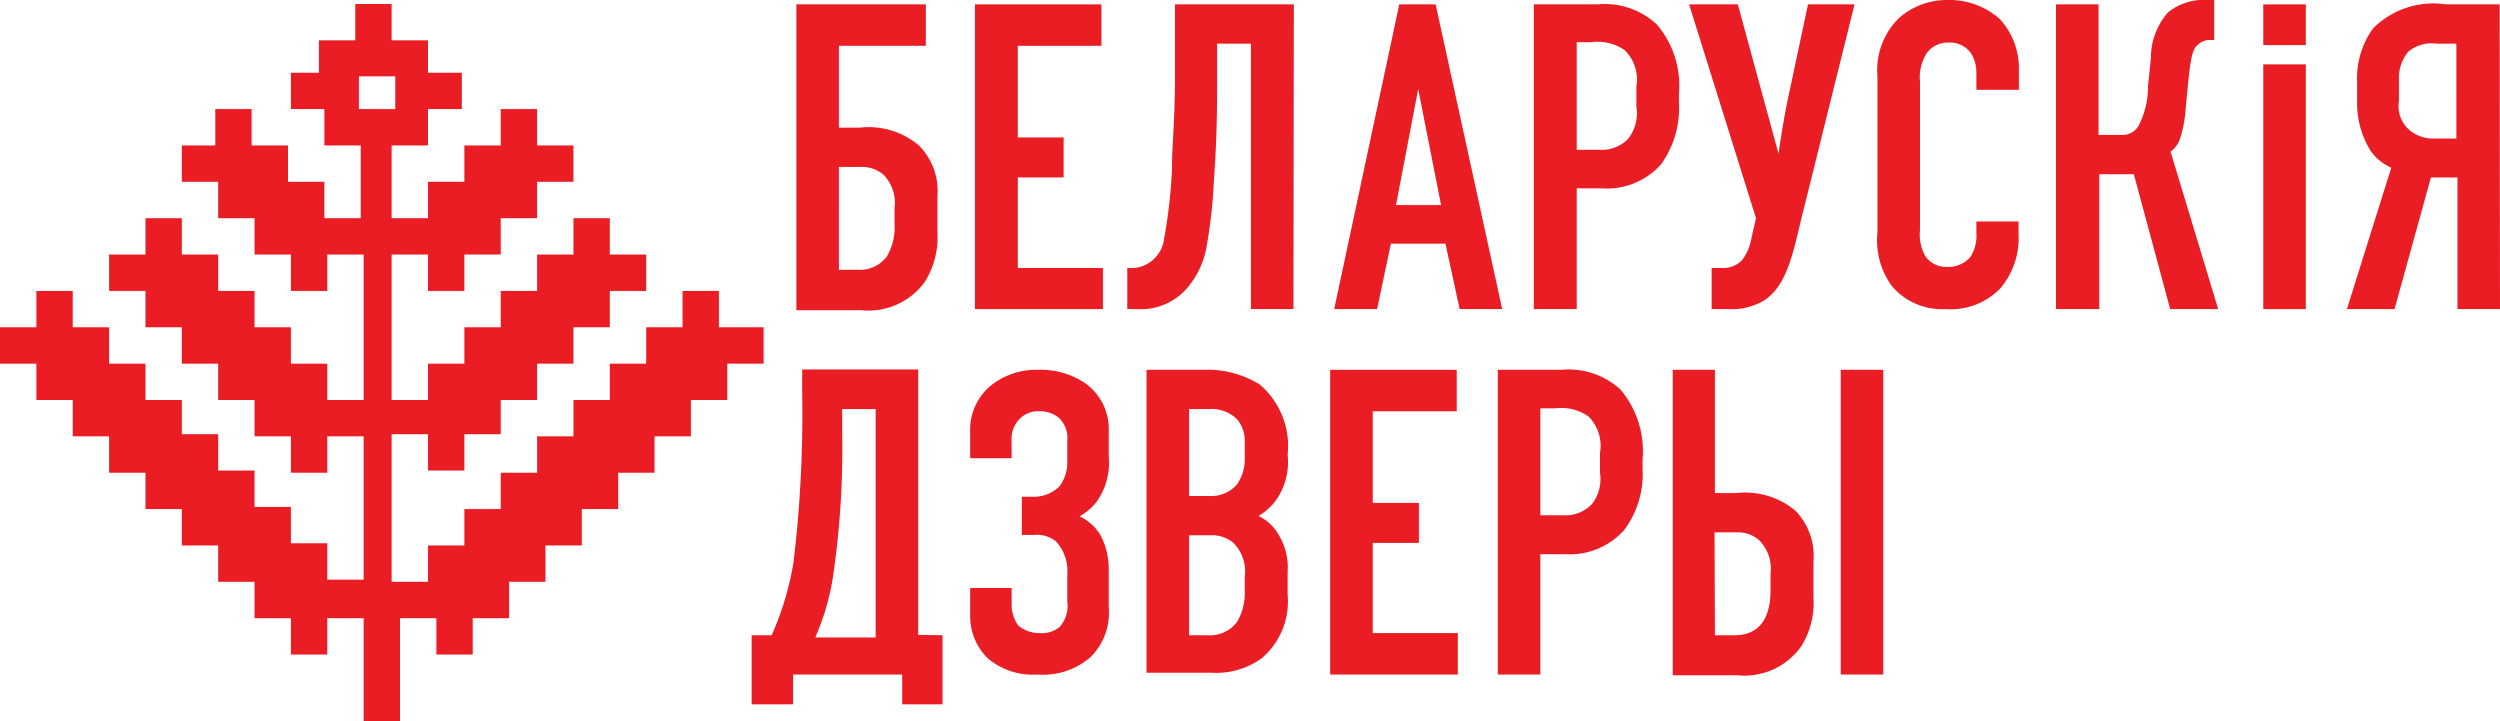
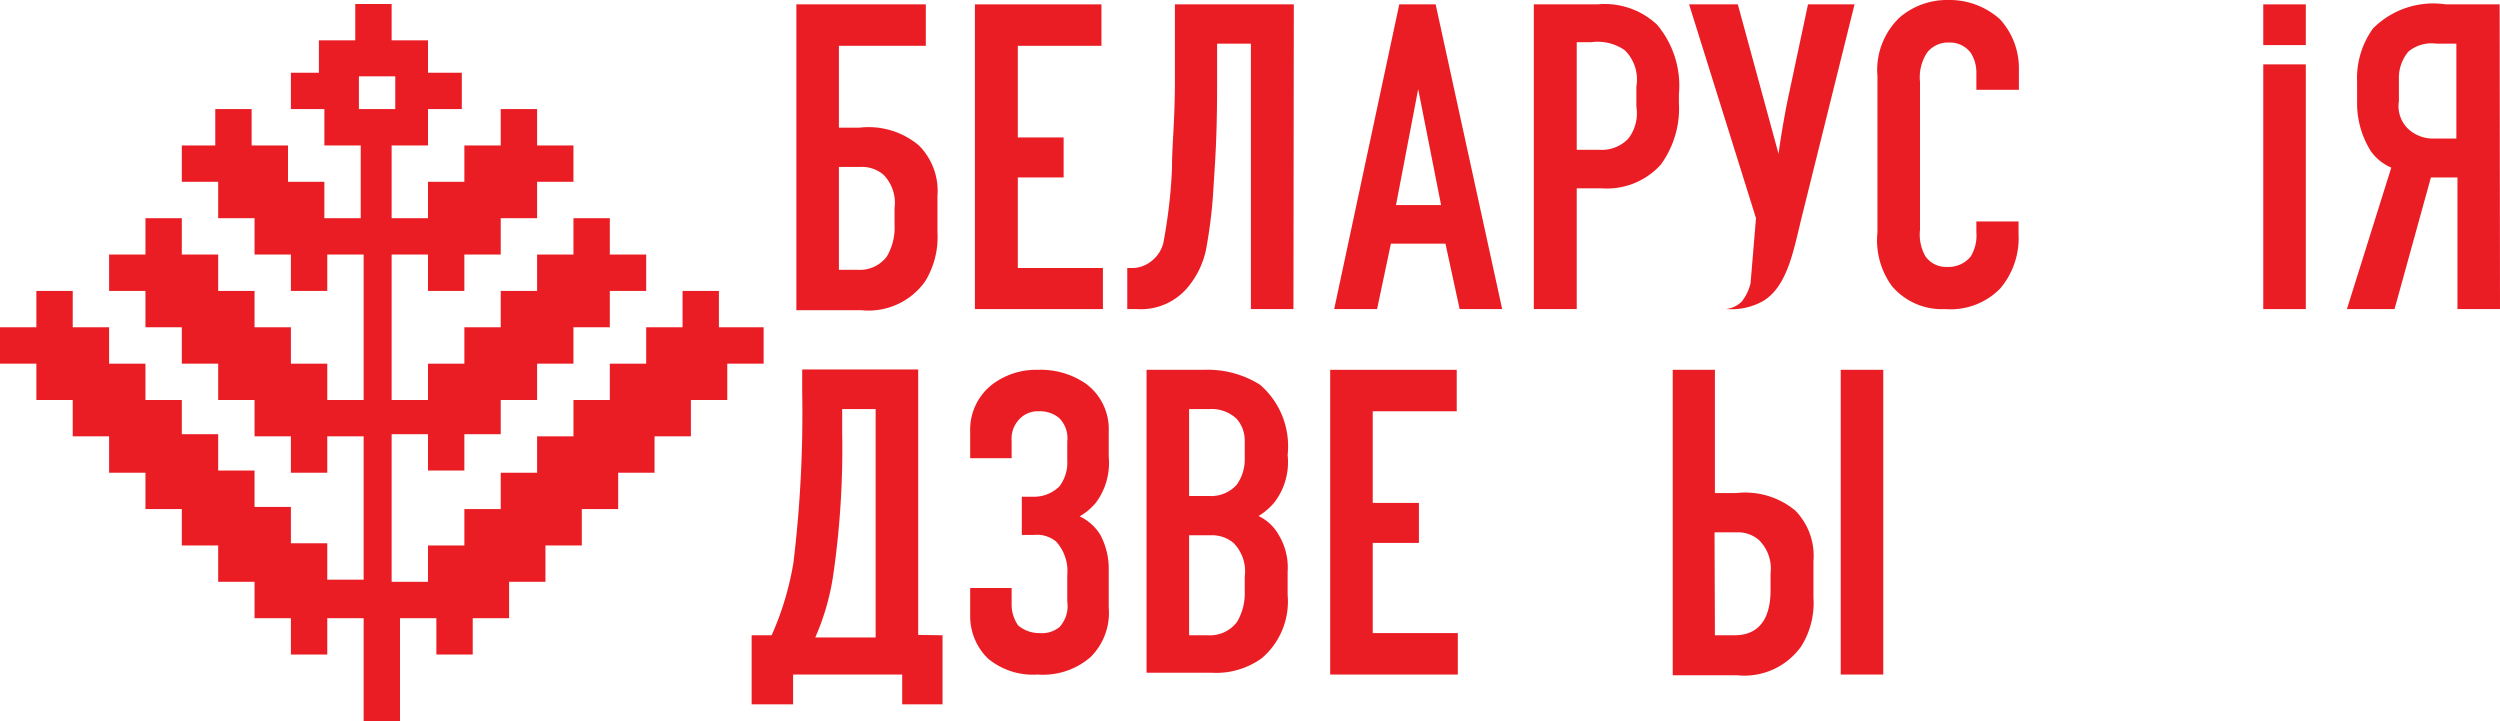
<svg xmlns="http://www.w3.org/2000/svg" viewBox="0 0 68.75 19.84">
  <defs>
    <style>.cls-1{fill:#eb1d24;}</style>
  </defs>
  <title>logo 001</title>
  <g id="Layer_2" data-name="Layer 2">
    <g id="Layer_1-2" data-name="Layer 1">
      <path class="cls-1" d="M25.46.12V1.26H23.07V3.51h.57A2.15,2.15,0,0,1,25.27,4a1.77,1.77,0,0,1,.51,1.39v1a2.32,2.32,0,0,1-.34,1.35,1.91,1.91,0,0,1-1.76.79H21.9V.12Zm-2.39,7.3h.53a.92.92,0,0,0,.79-.37,1.56,1.56,0,0,0,.21-.87V5.72a1.1,1.1,0,0,0-.31-.92.92.92,0,0,0-.62-.21h-.6Z" />
      <path class="cls-1" d="M35.57,8.5H34.4V1.2h-.93l0,1.17c0,1.46-.06,2.14-.1,2.8a13.29,13.29,0,0,1-.18,1.56,2.37,2.37,0,0,1-.56,1.21,1.68,1.68,0,0,1-1.37.56H31V7.37h.12a.83.83,0,0,0,.46-.13.93.93,0,0,0,.41-.55,14.32,14.32,0,0,0,.24-2.05c0-.66.07-1.19.08-2.27l0-2.25h3.27Z" />
      <path class="cls-1" d="M42.18.12h1.75a2.1,2.1,0,0,1,1.64.56,2.6,2.6,0,0,1,.6,1.91v.24a2.62,2.62,0,0,1-.5,1.7,2,2,0,0,1-1.62.65h-.69V8.5H42.18Zm1.18,4H44a1,1,0,0,0,.78-.31A1.14,1.14,0,0,0,45,2.93V2.38a1.13,1.13,0,0,0-.32-1,1.31,1.31,0,0,0-.92-.22h-.4Z" />
-       <path class="cls-1" d="M47.79.12l1.12,4.11h0c.06-.46.19-1.22.3-1.71l.51-2.4H51L49.58,5.84c-.24.94-.39,2-1.08,2.43a1.76,1.76,0,0,1-1,.23h-.43V7.37h.29a.71.71,0,0,0,.54-.21,1.29,1.29,0,0,0,.24-.5L48.29,6,46.45.12Z" />
+       <path class="cls-1" d="M47.79.12l1.12,4.11h0c.06-.46.19-1.22.3-1.71l.51-2.4H51L49.58,5.84c-.24.94-.39,2-1.08,2.43a1.76,1.76,0,0,1-1,.23h-.43h.29a.71.71,0,0,0,.54-.21,1.29,1.29,0,0,0,.24-.5L48.29,6,46.45.12Z" />
      <path class="cls-1" d="M54.35,2a1,1,0,0,0-.15-.54.71.71,0,0,0-.6-.29.73.73,0,0,0-.6.27,1.23,1.23,0,0,0-.2.81V6.32a1.21,1.21,0,0,0,.15.73.69.69,0,0,0,.59.29.79.79,0,0,0,.65-.28,1.1,1.1,0,0,0,.16-.67v-.3h1.16v.34A2.14,2.14,0,0,1,55,7.94a1.91,1.91,0,0,1-1.51.56,1.8,1.8,0,0,1-1.46-.63,2.13,2.13,0,0,1-.4-1.48V2.1A2,2,0,0,1,52.24.48,2,2,0,0,1,53.55,0,2.08,2.08,0,0,1,55,.53a2,2,0,0,1,.52,1.37v.57H54.35Z" />
-       <path class="cls-1" d="M57.71.12V3.71h.67a.5.5,0,0,0,.43-.25,2.34,2.34,0,0,0,.26-1.1l.08-.76A1.89,1.89,0,0,1,59.62.34,1.57,1.57,0,0,1,60.71,0h.18V1.1h-.16a.49.49,0,0,0-.3.14c-.13.11-.18.34-.24.88l-.08.81a3.6,3.6,0,0,1-.16.89.74.74,0,0,1-.26.35L61,8.5H59.68l-1-3.71h-.95V8.5H56.54V.12Z" />
      <path class="cls-1" d="M25.92,17.47v1.9H24.81v-.82h-3v.82H20.67v-1.9h.55a8.18,8.18,0,0,0,.6-2,34.21,34.21,0,0,0,.24-4.7v-.61h3.19v7.3Zm-2.76-6.22v.66a24.15,24.15,0,0,1-.25,3.93,6.68,6.68,0,0,1-.49,1.69h1.66V11.25Z" />
      <path class="cls-1" d="M33.11,10.17a2.7,2.7,0,0,1,1.54.41,2.23,2.23,0,0,1,.76,1.93,1.82,1.82,0,0,1-.36,1.3,1.72,1.72,0,0,1-.44.38,1.26,1.26,0,0,1,.56.53,1.72,1.72,0,0,1,.24,1v.64a2.05,2.05,0,0,1-.71,1.74,2.14,2.14,0,0,1-1.39.4H31.53V10.17Zm-.41,3.47h.56a.94.94,0,0,0,.75-.31,1.19,1.19,0,0,0,.22-.72V12.1a.9.9,0,0,0-.22-.58,1,1,0,0,0-.76-.27H32.7Zm0,3.83h.52a.93.93,0,0,0,.8-.37,1.55,1.55,0,0,0,.21-.85v-.39a1.11,1.11,0,0,0-.31-.93.92.92,0,0,0-.63-.21H32.7Z" />
-       <path class="cls-1" d="M41.19,10.17h1.74a2.11,2.11,0,0,1,1.64.55,2.63,2.63,0,0,1,.6,1.92v.24a2.58,2.58,0,0,1-.5,1.69,2,2,0,0,1-1.62.67h-.69v3.31H41.19Zm1.17,4H43a1,1,0,0,0,.78-.31A1.13,1.13,0,0,0,44,13v-.55a1.13,1.13,0,0,0-.32-1,1.3,1.3,0,0,0-.91-.22h-.41Z" />
      <polygon class="cls-1" points="27.99 7.37 27.99 4.88 29.25 4.88 29.25 3.78 27.99 3.78 27.99 3.73 27.99 1.26 30.29 1.26 30.29 0.12 26.81 0.12 26.81 8.5 30.33 8.5 30.33 7.37 27.99 7.37" />
      <polygon class="cls-1" points="37.75 17.41 37.75 14.93 39.02 14.93 39.02 13.83 37.75 13.83 37.75 13.77 37.75 11.31 40.06 11.31 40.06 10.17 36.58 10.17 36.58 18.55 40.09 18.55 40.09 17.41 37.75 17.41" />
      <path class="cls-1" d="M40.14,8.5l-.39-1.8h-1.5l-.38,1.8H36.69L38.48.12h1L41.31,8.5ZM39,2.45l-.61,3.19h1.24Z" />
      <path class="cls-1" d="M68.75,8.5H67.58V4.88h-.73l-1,3.62H64.54l1.22-3.89a1.34,1.34,0,0,1-.56-.45,2.48,2.48,0,0,1-.38-1.28V2.24A2.33,2.33,0,0,1,65.26.78a2.34,2.34,0,0,1,2-.66h1.48ZM67,1.2a1,1,0,0,0-.77.22,1.12,1.12,0,0,0-.26.76v.6a.87.87,0,0,0,.24.75,1,1,0,0,0,.73.28h.61V1.2Z" />
      <path class="cls-1" d="M26.68,11.87a1.57,1.57,0,0,1,.61-1.3,2,2,0,0,1,1.26-.4,2.19,2.19,0,0,1,1.31.38,1.55,1.55,0,0,1,.63,1.32v.69a1.83,1.83,0,0,1-.35,1.26,1.63,1.63,0,0,1-.45.38,1.32,1.32,0,0,1,.57.51,2,2,0,0,1,.23,1v1a1.71,1.71,0,0,1-.5,1.36,2,2,0,0,1-1.46.48,1.93,1.93,0,0,1-1.36-.44,1.62,1.62,0,0,1-.49-1.18v-.76h1.14v.47a1,1,0,0,0,.18.56.9.9,0,0,0,.6.21.75.75,0,0,0,.54-.17.86.86,0,0,0,.21-.7v-.72a1.21,1.21,0,0,0-.31-.93.83.83,0,0,0-.6-.18H28.1V13.66h.3a1,1,0,0,0,.73-.28,1.08,1.08,0,0,0,.22-.72v-.52a.78.78,0,0,0-.23-.65.83.83,0,0,0-.56-.18.69.69,0,0,0-.52.21.77.77,0,0,0-.22.6v.48H26.68Z" />
      <path class="cls-1" d="M47.16,10.17v3.39h.58a2.16,2.16,0,0,1,1.63.48,1.78,1.78,0,0,1,.5,1.39v1a2.25,2.25,0,0,1-.34,1.35,1.92,1.92,0,0,1-1.76.79H46V10.17Zm0,7.3h.53c.3,0,1-.07,1-1.24v-.46a1.1,1.1,0,0,0-.32-.92.88.88,0,0,0-.62-.21h-.6Zm4.63,1.08H50.62V10.17h1.17Z" />
      <path class="cls-1" d="M19.77,9h0V8h-1V9h-1v1h-1v1h-1v1h-1v1h-1v1h-1v1h-1v1h-1V11.94h1v1h1v-1h1V11h1V10h1V9h1V8h1V7h-1V6h-1V7h-1V8h-1V9h-1v1h-1v1h-1V7h1V8h1V7h1V6h1V5h1V4h-1V3h-1V4h-1V5h-1V6h-1V4h1V3h.93V2h-.93V1.11h-1v-1h-1v1h-1V2H8V3h.92V4h1V6h-1V5h-1V4h-1V3h-1V4H5V5h1V6h1V7h1V8h1V7h1v4h-1V10h-1V9h-1V8h-1V7H5V6H4V7H3V8H4V9H5v1h1v1h1v1h1v1h1v-1h1v3.94h-1v-1h-1v-1h-1v-1h-1v-1H5V11H4V10H3V9H2V8H1V9H0v1H1v1H2v1H3v1H4v1H5v1h1v1h1v1h1v1h1v-1h1v3h1v-3h1v1h1v-1h1v-1h1v-1h1v-1h1v-1h1v-1h1V11h1V10h1V9ZM9.87,2.1h1V3h-1Z" />
      <rect class="cls-1" x="62.24" y="1.77" width="1.17" height="6.73" />
      <rect class="cls-1" x="62.24" y="0.12" width="1.17" height="1.12" />
    </g>
  </g>
</svg>